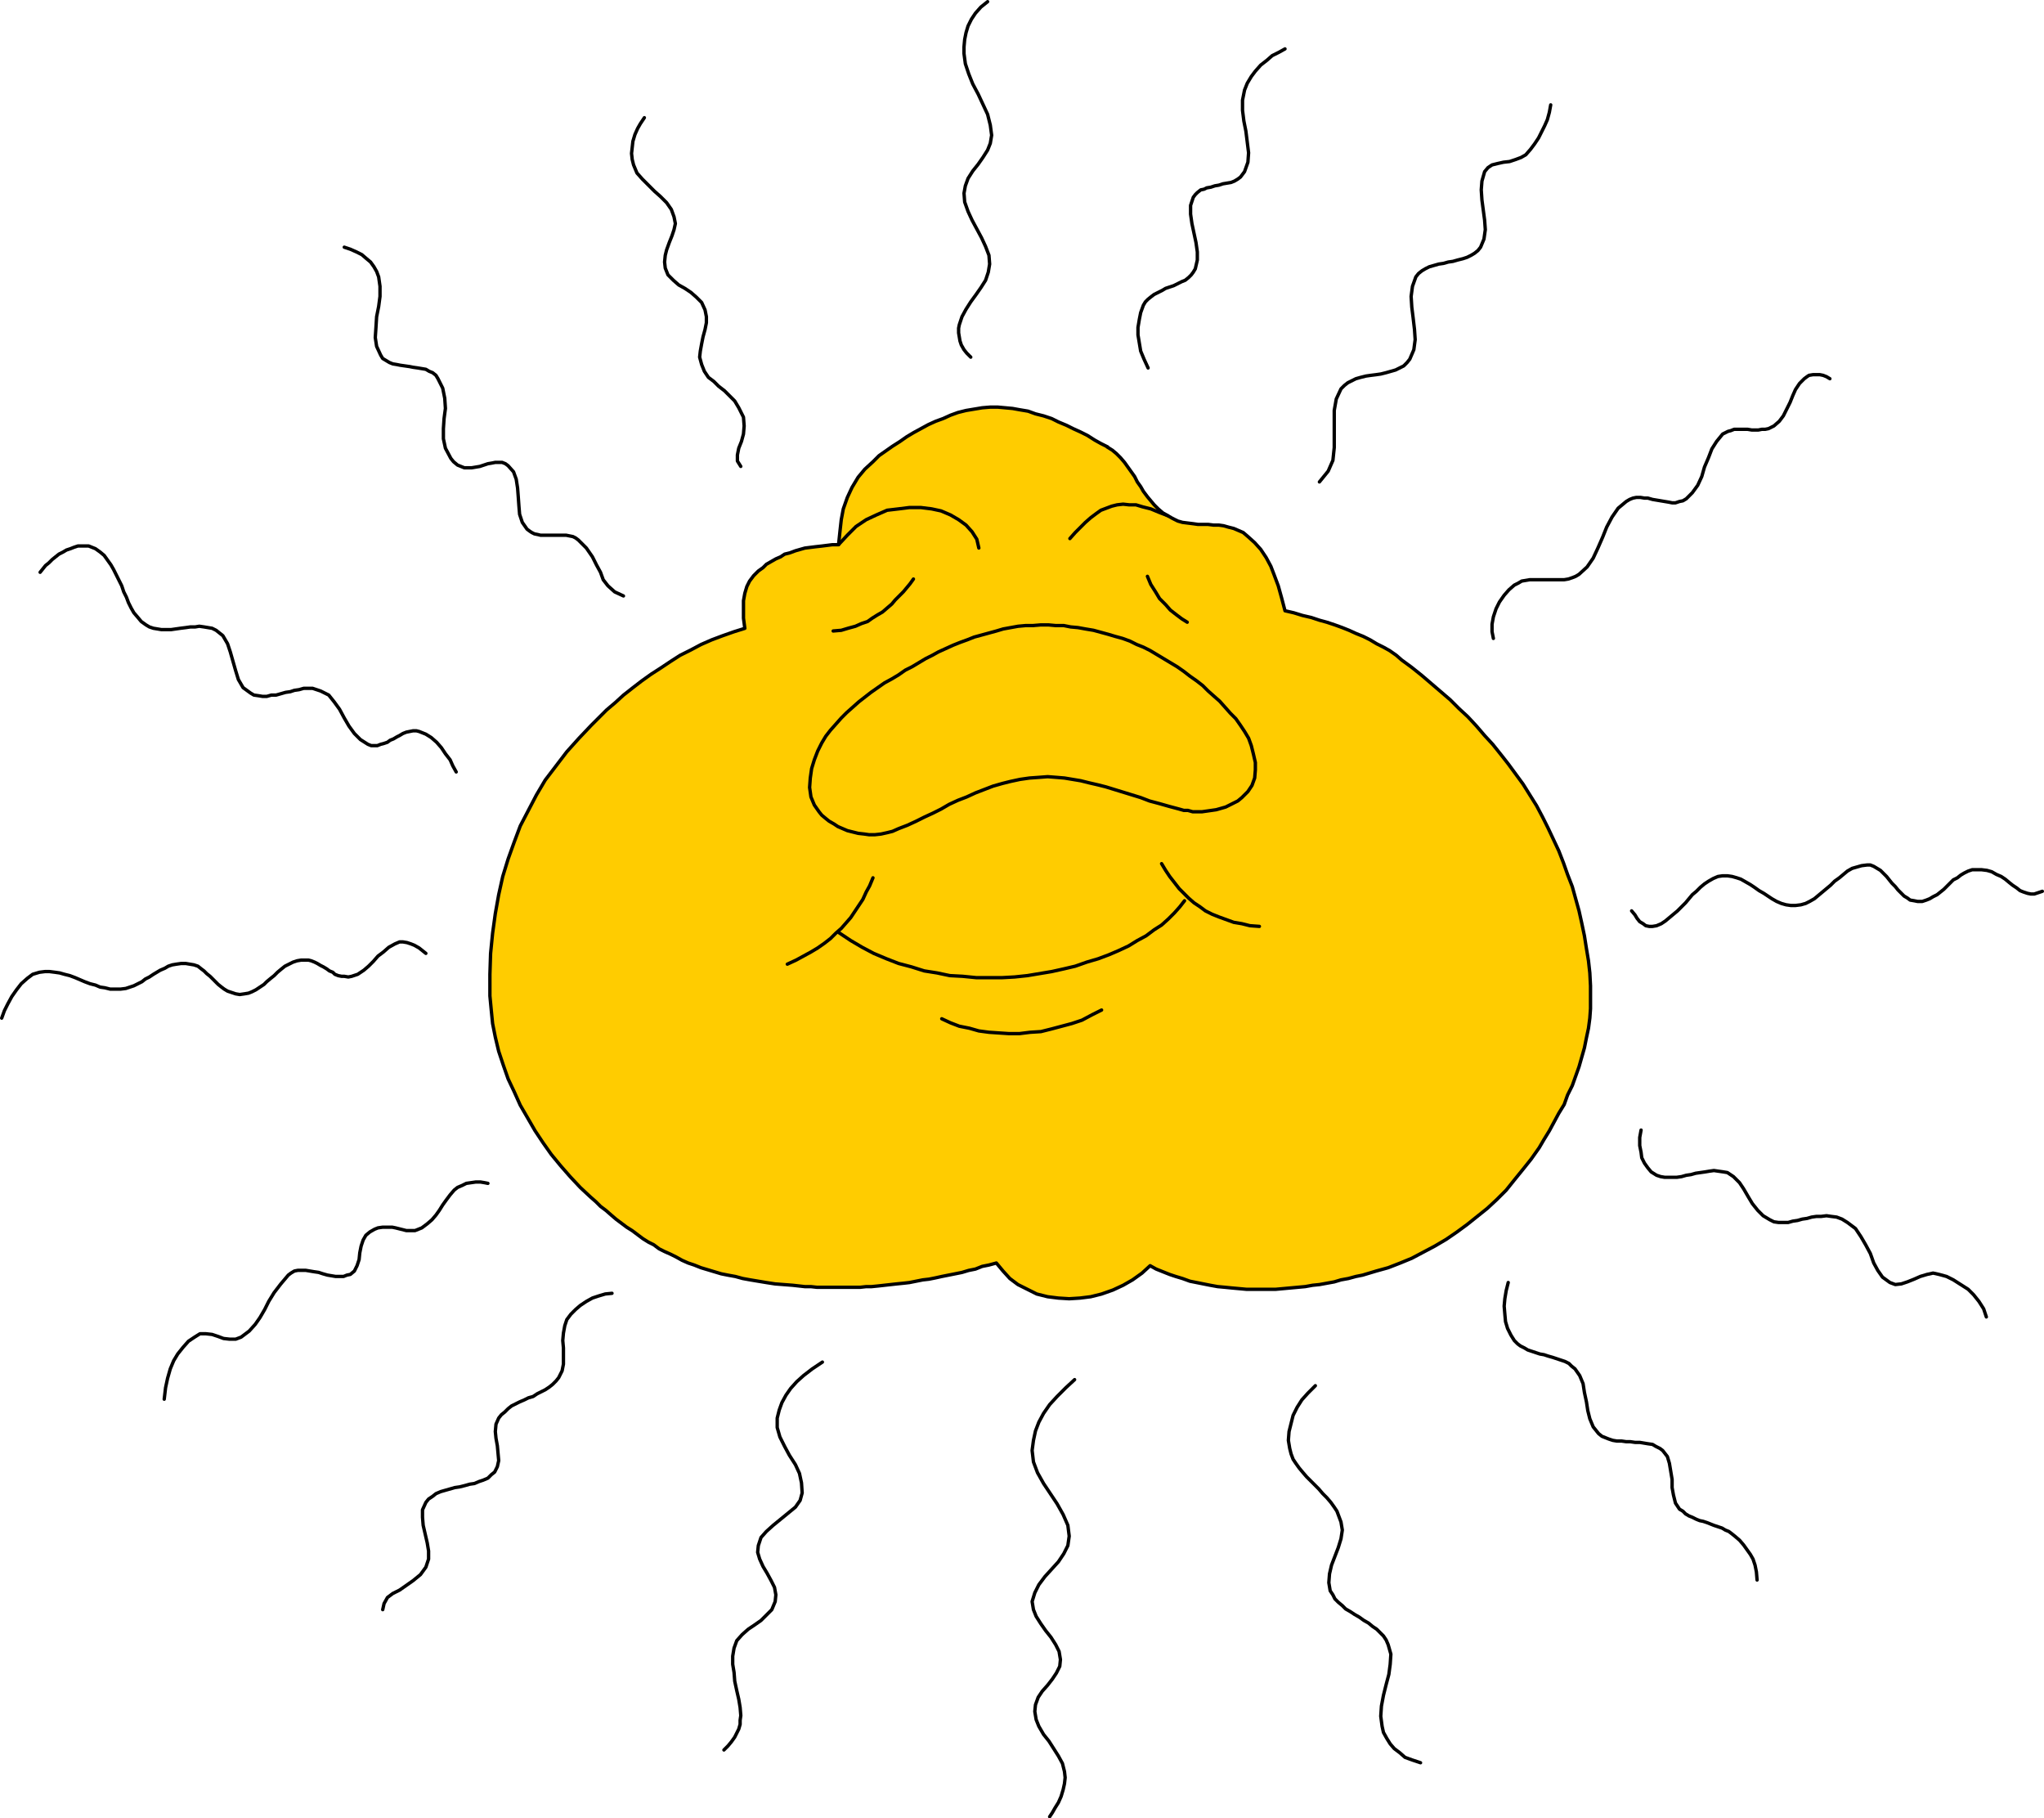
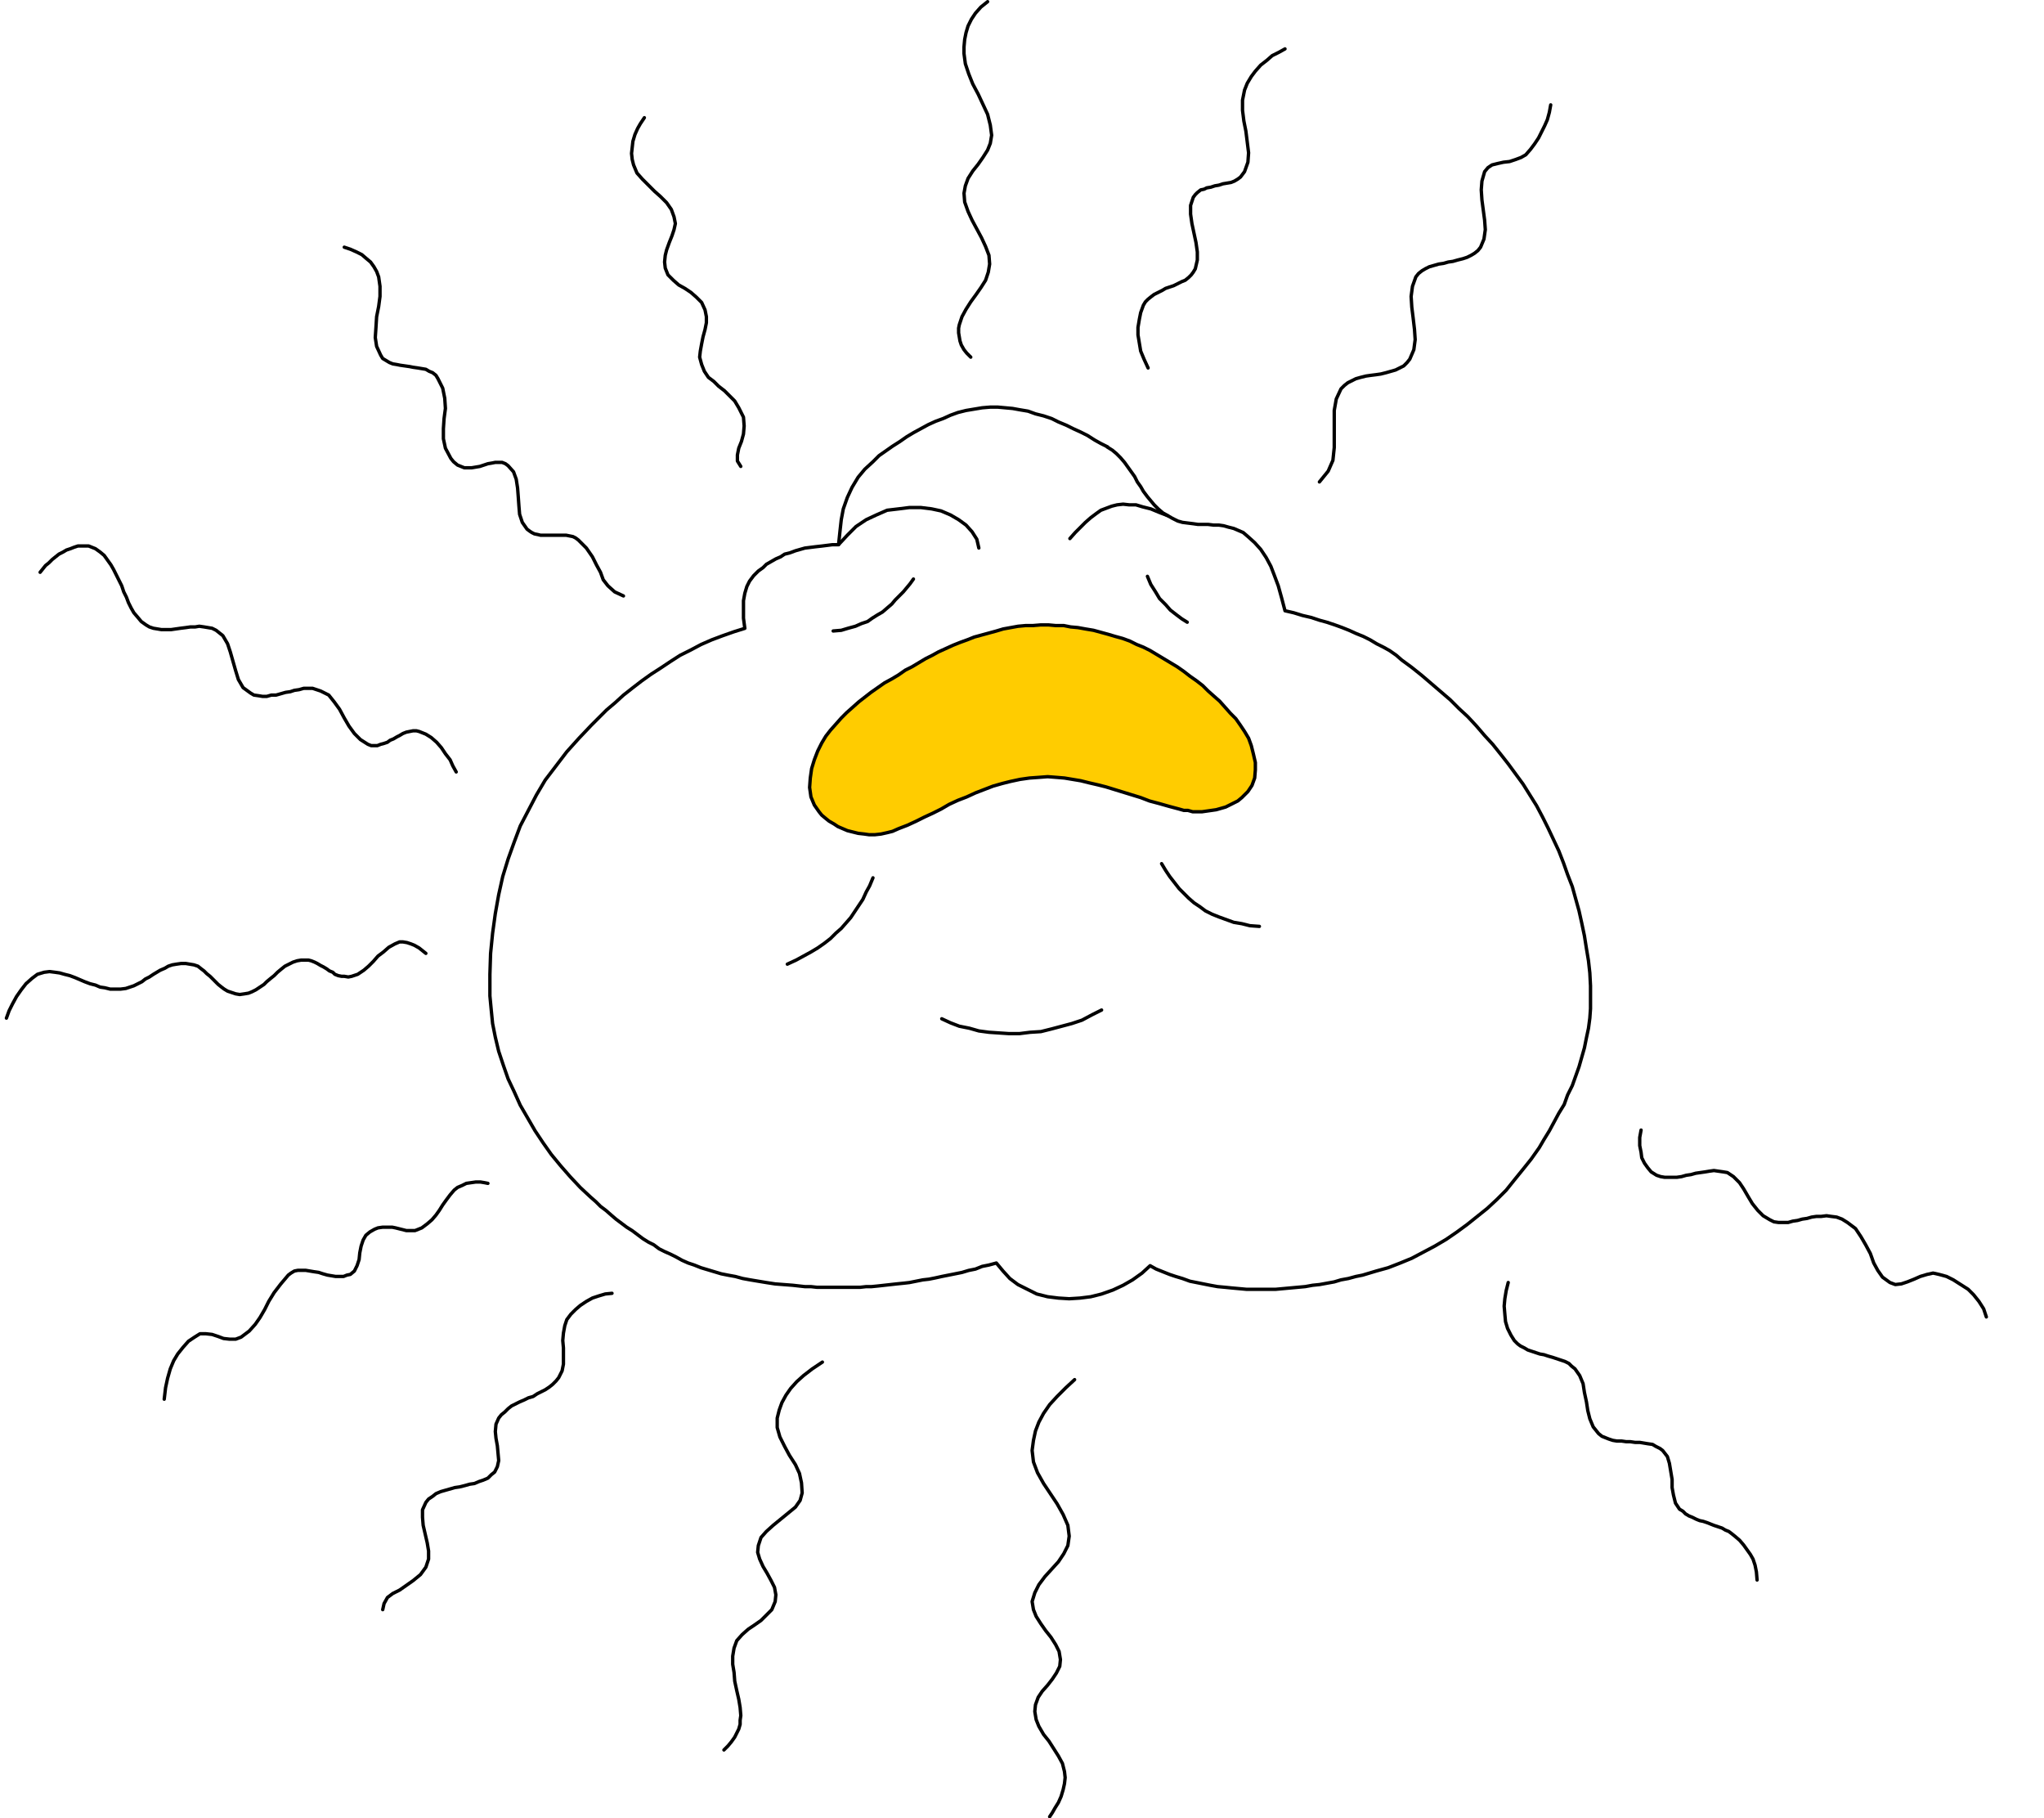
<svg xmlns="http://www.w3.org/2000/svg" xmlns:ns1="http://sodipodi.sourceforge.net/DTD/sodipodi-0.dtd" xmlns:ns2="http://www.inkscape.org/namespaces/inkscape" version="1.0" width="129.595mm" height="115.26mm" id="svg28" ns1:docname="Sun 107.wmf">
  <ns1:namedview id="namedview28" pagecolor="#ffffff" bordercolor="#000000" borderopacity="0.25" ns2:showpageshadow="2" ns2:pageopacity="0.0" ns2:pagecheckerboard="0" ns2:deskcolor="#d1d1d1" ns2:document-units="mm" />
  <defs id="defs1">
    <pattern id="WMFhbasepattern" patternUnits="userSpaceOnUse" width="6" height="6" x="0" y="0" />
  </defs>
-   <path style="fill:#ffcc00;fill-opacity:1;fill-rule:evenodd;stroke:none" d="m 265.266,107.049 1.293,0.808 0.97,0.808 0.97,0.97 0.97,1.131 0.808,1.131 0.808,1.131 0.808,1.131 0.646,1.293 0.808,1.131 0.646,1.131 0.97,1.293 0.808,0.97 0.808,0.97 0.97,0.969 1.131,0.97 1.131,0.646 1.131,0.646 1.293,0.646 1.131,0.323 1.293,0.162 1.293,0.162 1.131,0.162 h 1.293 1.131 l 1.293,0.162 h 1.293 l 1.131,0.162 1.131,0.323 1.293,0.323 1.131,0.485 1.131,0.485 1.131,0.97 1.616,1.454 1.454,1.616 1.293,1.939 1.131,2.101 0.808,2.101 0.97,2.585 0.808,2.909 0.808,3.07 2.101,0.485 2.101,0.646 2.101,0.485 1.939,0.646 1.778,0.485 1.939,0.646 1.778,0.646 1.616,0.646 1.778,0.808 1.616,0.646 1.616,0.808 1.616,0.97 1.616,0.808 1.454,0.808 1.616,1.131 1.293,1.131 2.424,1.777 2.424,1.939 2.262,1.939 2.262,1.939 2.262,1.939 2.101,2.101 2.101,1.939 2.101,2.262 1.939,2.262 1.939,2.101 1.939,2.424 1.778,2.262 1.778,2.424 1.778,2.424 1.616,2.585 1.616,2.585 1.454,2.747 1.293,2.585 1.293,2.747 1.293,2.747 1.131,2.908 0.97,2.747 1.131,2.908 0.808,2.909 0.808,2.908 0.646,2.909 0.646,3.07 0.485,3.07 0.485,2.908 0.323,2.909 0.162,3.07 v 3.07 2.424 l -0.162,2.262 -0.323,2.424 -0.485,2.262 -0.485,2.424 -0.646,2.262 -0.646,2.262 -0.808,2.262 -0.808,2.262 -1.131,2.262 -0.808,2.262 -1.293,2.101 -1.131,2.101 -1.131,2.101 -1.293,2.101 -1.131,1.939 -1.939,2.747 -1.939,2.424 -2.101,2.585 -1.939,2.424 -2.262,2.262 -2.262,2.101 -2.424,1.939 -2.424,1.939 -2.424,1.777 -2.586,1.777 -2.747,1.616 -2.747,1.454 -2.747,1.454 -2.747,1.131 -2.909,1.131 -2.909,0.808 -1.616,0.485 -1.616,0.485 -1.616,0.323 -1.778,0.485 -1.778,0.323 -1.616,0.485 -1.778,0.323 -1.778,0.323 -1.616,0.162 -1.778,0.323 -1.778,0.162 -1.778,0.162 -1.778,0.162 -1.778,0.162 h -1.778 -1.616 -1.939 -1.616 l -1.778,-0.162 -1.778,-0.162 -1.616,-0.162 -1.778,-0.162 -1.778,-0.323 -1.616,-0.323 -1.616,-0.323 -1.616,-0.323 -1.778,-0.646 -1.616,-0.485 -1.454,-0.485 -1.616,-0.646 -1.616,-0.646 -1.454,-0.808 -1.939,1.777 -2.262,1.616 -2.262,1.293 -2.424,1.131 -2.747,0.97 -2.586,0.646 -2.586,0.323 -2.586,0.162 -2.586,-0.162 -2.586,-0.323 -2.586,-0.646 -2.262,-1.131 -2.262,-1.131 -1.939,-1.454 -1.616,-1.777 -1.616,-1.939 -1.778,0.485 -1.616,0.323 -1.616,0.646 -1.616,0.323 -1.616,0.485 -1.616,0.323 -1.616,0.323 -1.616,0.323 -1.454,0.323 -1.616,0.323 -1.454,0.162 -1.616,0.323 -1.616,0.323 -1.454,0.162 -1.616,0.162 -1.454,0.162 -1.454,0.162 -1.454,0.162 -1.616,0.162 h -1.293 l -1.454,0.162 h -1.616 -1.454 -1.454 -1.454 -1.454 -1.454 -1.454 l -1.454,-0.162 h -1.454 l -1.454,-0.162 -1.454,-0.162 -2.101,-0.162 -2.101,-0.162 -2.101,-0.323 -1.939,-0.323 -1.939,-0.323 -1.778,-0.323 -1.778,-0.485 -1.778,-0.323 -1.616,-0.323 -1.616,-0.485 -1.616,-0.485 -1.616,-0.485 -1.616,-0.646 -1.454,-0.485 -1.454,-0.646 -1.454,-0.808 -1.293,-0.646 -1.454,-0.646 -1.293,-0.646 -1.293,-0.97 -1.293,-0.646 -1.293,-0.808 -1.293,-0.969 -1.293,-0.97 -1.293,-0.808 -1.293,-0.97 -1.293,-0.969 -1.131,-0.97 -1.293,-1.131 -1.293,-0.97 -1.131,-1.131 -1.293,-1.131 -2.424,-2.262 -2.424,-2.585 -2.262,-2.585 -2.262,-2.747 -1.939,-2.747 -1.939,-2.908 -1.778,-3.07 -1.778,-3.07 -1.454,-3.232 -1.454,-3.07 -1.131,-3.232 -1.131,-3.393 -0.808,-3.393 -0.646,-3.232 -0.323,-3.232 -0.323,-3.393 v -5.171 l 0.162,-5.009 0.485,-4.847 0.646,-4.686 0.808,-4.524 0.97,-4.363 1.293,-4.201 1.454,-4.04 1.454,-3.878 1.939,-3.716 1.939,-3.716 2.101,-3.555 2.586,-3.393 2.586,-3.393 2.909,-3.232 2.909,-3.07 1.939,-1.939 1.778,-1.777 2.101,-1.777 1.939,-1.777 2.262,-1.777 2.101,-1.616 2.262,-1.616 2.262,-1.454 2.424,-1.616 2.262,-1.454 2.586,-1.293 2.424,-1.293 2.586,-1.131 2.586,-0.97 2.747,-0.969 2.586,-0.808 -0.323,-2.424 v -2.262 -1.939 l 0.323,-1.777 0.485,-1.616 0.646,-1.293 0.97,-1.293 1.131,-1.131 1.131,-0.808 0.808,-0.808 1.131,-0.646 1.131,-0.646 1.131,-0.485 0.97,-0.646 1.293,-0.323 1.293,-0.485 1.131,-0.323 1.131,-0.323 1.293,-0.162 1.293,-0.162 1.454,-0.162 1.293,-0.162 1.293,-0.162 h 1.454 l 0.323,-3.07 0.323,-2.908 0.485,-2.585 0.97,-2.747 1.131,-2.424 1.454,-2.424 1.616,-1.939 1.939,-1.777 1.454,-1.454 1.616,-1.131 1.616,-1.131 1.778,-1.131 1.616,-1.131 1.616,-0.969 1.778,-0.97 1.778,-0.97 1.778,-0.808 1.778,-0.646 1.778,-0.808 1.778,-0.646 1.939,-0.485 1.939,-0.323 1.939,-0.323 1.939,-0.162 h 1.778 l 1.778,0.162 1.778,0.162 1.778,0.323 1.939,0.323 1.778,0.646 1.939,0.485 1.939,0.646 1.616,0.808 1.939,0.808 1.616,0.808 1.778,0.808 1.616,0.808 1.778,1.131 1.454,0.808 1.616,0.808 v 0 z" id="path1" />
  <path style="fill:none;stroke:#000000;stroke-width:0.808px;stroke-linecap:round;stroke-linejoin:round;stroke-miterlimit:4;stroke-dasharray:none;stroke-opacity:1" d="m 265.266,107.049 1.293,0.808 0.97,0.808 0.97,0.97 0.97,1.131 0.808,1.131 0.808,1.131 0.808,1.131 0.646,1.293 0.808,1.131 0.646,1.131 0.97,1.293 0.808,0.97 0.808,0.97 0.97,0.969 1.131,0.97 1.131,0.646 1.131,0.646 1.293,0.646 1.131,0.323 1.293,0.162 1.293,0.162 1.131,0.162 h 1.293 1.131 l 1.293,0.162 h 1.293 l 1.131,0.162 1.131,0.323 1.293,0.323 1.131,0.485 1.131,0.485 1.131,0.97 1.616,1.454 1.454,1.616 1.293,1.939 1.131,2.101 0.808,2.101 0.97,2.585 0.808,2.909 0.808,3.07 2.101,0.485 2.101,0.646 2.101,0.485 1.939,0.646 1.778,0.485 1.939,0.646 1.778,0.646 1.616,0.646 1.778,0.808 1.616,0.646 1.616,0.808 1.616,0.97 1.616,0.808 1.454,0.808 1.616,1.131 1.293,1.131 2.424,1.777 2.424,1.939 2.262,1.939 2.262,1.939 2.262,1.939 2.101,2.101 2.101,1.939 2.101,2.262 1.939,2.262 1.939,2.101 1.939,2.424 1.778,2.262 1.778,2.424 1.778,2.424 1.616,2.585 1.616,2.585 1.454,2.747 1.293,2.585 1.293,2.747 1.293,2.747 1.131,2.908 0.97,2.747 1.131,2.908 0.808,2.909 0.808,2.908 0.646,2.909 0.646,3.07 0.485,3.07 0.485,2.908 0.323,2.909 0.162,3.07 v 3.07 2.424 l -0.162,2.262 -0.323,2.424 -0.485,2.262 -0.485,2.424 -0.646,2.262 -0.646,2.262 -0.808,2.262 -0.808,2.262 -1.131,2.262 -0.808,2.262 -1.293,2.101 -1.131,2.101 -1.131,2.101 -1.293,2.101 -1.131,1.939 -1.939,2.747 -1.939,2.424 -2.101,2.585 -1.939,2.424 -2.262,2.262 -2.262,2.101 -2.424,1.939 -2.424,1.939 -2.424,1.777 -2.586,1.777 -2.747,1.616 -2.747,1.454 -2.747,1.454 -2.747,1.131 -2.909,1.131 -2.909,0.808 -1.616,0.485 -1.616,0.485 -1.616,0.323 -1.778,0.485 -1.778,0.323 -1.616,0.485 -1.778,0.323 -1.778,0.323 -1.616,0.162 -1.778,0.323 -1.778,0.162 -1.778,0.162 -1.778,0.162 -1.778,0.162 h -1.778 -1.616 -1.939 -1.616 l -1.778,-0.162 -1.778,-0.162 -1.616,-0.162 -1.778,-0.162 -1.778,-0.323 -1.616,-0.323 -1.616,-0.323 -1.616,-0.323 -1.778,-0.646 -1.616,-0.485 -1.454,-0.485 -1.616,-0.646 -1.616,-0.646 -1.454,-0.808 -1.939,1.777 -2.262,1.616 -2.262,1.293 -2.424,1.131 -2.747,0.97 -2.586,0.646 -2.586,0.323 -2.586,0.162 -2.586,-0.162 -2.586,-0.323 -2.586,-0.646 -2.262,-1.131 -2.262,-1.131 -1.939,-1.454 -1.616,-1.777 -1.616,-1.939 -1.778,0.485 -1.616,0.323 -1.616,0.646 -1.616,0.323 -1.616,0.485 -1.616,0.323 -1.616,0.323 -1.616,0.323 -1.454,0.323 -1.616,0.323 -1.454,0.162 -1.616,0.323 -1.616,0.323 -1.454,0.162 -1.616,0.162 -1.454,0.162 -1.454,0.162 -1.454,0.162 -1.616,0.162 h -1.293 l -1.454,0.162 h -1.616 -1.454 -1.454 -1.454 -1.454 -1.454 -1.454 l -1.454,-0.162 h -1.454 l -1.454,-0.162 -1.454,-0.162 -2.101,-0.162 -2.101,-0.162 -2.101,-0.323 -1.939,-0.323 -1.939,-0.323 -1.778,-0.323 -1.778,-0.485 -1.778,-0.323 -1.616,-0.323 -1.616,-0.485 -1.616,-0.485 -1.616,-0.485 -1.616,-0.646 -1.454,-0.485 -1.454,-0.646 -1.454,-0.808 -1.293,-0.646 -1.454,-0.646 -1.293,-0.646 -1.293,-0.97 -1.293,-0.646 -1.293,-0.808 -1.293,-0.969 -1.293,-0.97 -1.293,-0.808 -1.293,-0.97 -1.293,-0.969 -1.131,-0.97 -1.293,-1.131 -1.293,-0.97 -1.131,-1.131 -1.293,-1.131 -2.424,-2.262 -2.424,-2.585 -2.262,-2.585 -2.262,-2.747 -1.939,-2.747 -1.939,-2.908 -1.778,-3.07 -1.778,-3.07 -1.454,-3.232 -1.454,-3.07 -1.131,-3.232 -1.131,-3.393 -0.808,-3.393 -0.646,-3.232 -0.323,-3.232 -0.323,-3.393 v -5.171 l 0.162,-5.009 0.485,-4.847 0.646,-4.686 0.808,-4.524 0.97,-4.363 1.293,-4.201 1.454,-4.04 1.454,-3.878 1.939,-3.716 1.939,-3.716 2.101,-3.555 2.586,-3.393 2.586,-3.393 2.909,-3.232 2.909,-3.07 1.939,-1.939 1.778,-1.777 2.101,-1.777 1.939,-1.777 2.262,-1.777 2.101,-1.616 2.262,-1.616 2.262,-1.454 2.424,-1.616 2.262,-1.454 2.586,-1.293 2.424,-1.293 2.586,-1.131 2.586,-0.97 2.747,-0.969 2.586,-0.808 -0.323,-2.424 v -2.262 -1.939 l 0.323,-1.777 0.485,-1.616 0.646,-1.293 0.97,-1.293 1.131,-1.131 1.131,-0.808 0.808,-0.808 1.131,-0.646 1.131,-0.646 1.131,-0.485 0.97,-0.646 1.293,-0.323 1.293,-0.485 1.131,-0.323 1.131,-0.323 1.293,-0.162 1.293,-0.162 1.454,-0.162 1.293,-0.162 1.293,-0.162 h 1.454 l 0.323,-3.07 0.323,-2.908 0.485,-2.585 0.97,-2.747 1.131,-2.424 1.454,-2.424 1.616,-1.939 1.939,-1.777 1.454,-1.454 1.616,-1.131 1.616,-1.131 1.778,-1.131 1.616,-1.131 1.616,-0.969 1.778,-0.97 1.778,-0.97 1.778,-0.808 1.778,-0.646 1.778,-0.808 1.778,-0.646 1.939,-0.485 1.939,-0.323 1.939,-0.323 1.939,-0.162 h 1.778 l 1.778,0.162 1.778,0.162 1.778,0.323 1.939,0.323 1.778,0.646 1.939,0.485 1.939,0.646 1.616,0.808 1.939,0.808 1.616,0.808 1.778,0.808 1.616,0.808 1.778,1.131 1.454,0.808 1.616,0.808 v 0" id="path2" />
  <path style="fill:none;stroke:#000000;stroke-width:0.808px;stroke-linecap:round;stroke-linejoin:round;stroke-miterlimit:4;stroke-dasharray:none;stroke-opacity:1" d="m 256.378,129.024 1.293,-1.454 1.293,-1.293 1.131,-1.131 1.293,-1.131 1.293,-0.97 1.131,-0.808 1.293,-0.485 1.293,-0.485 1.293,-0.323 1.454,-0.162 1.454,0.162 h 1.616 l 1.616,0.485 1.939,0.485 1.939,0.808 2.101,0.808" id="path3" />
  <path style="fill:none;stroke:#000000;stroke-width:0.808px;stroke-linecap:round;stroke-linejoin:round;stroke-miterlimit:4;stroke-dasharray:none;stroke-opacity:1" d="m 234.562,131.286 -0.485,-2.101 -1.131,-1.777 -1.454,-1.616 -1.778,-1.293 -1.939,-1.131 -2.262,-0.97 -2.262,-0.485 -2.586,-0.323 h -2.747 l -2.586,0.323 -2.747,0.323 -2.586,1.131 -2.424,1.131 -2.424,1.616 -2.101,2.101 -2.101,2.262" id="path4" />
  <path style="fill:none;stroke:#000000;stroke-width:0.808px;stroke-linecap:round;stroke-linejoin:round;stroke-miterlimit:4;stroke-dasharray:none;stroke-opacity:1" d="m 218.887,138.719 -0.808,1.131 -0.808,0.97 -0.808,0.97 -0.97,0.97 -0.97,0.97 -0.808,0.969 -1.131,0.97 -1.131,0.97 -1.131,0.646 -1.293,0.808 -1.131,0.808 -1.454,0.485 -1.454,0.646 -1.778,0.485 -1.616,0.485 -1.939,0.162" id="path5" />
  <path style="fill:none;stroke:#000000;stroke-width:0.808px;stroke-linecap:round;stroke-linejoin:round;stroke-miterlimit:4;stroke-dasharray:none;stroke-opacity:1" d="m 274.962,138.073 0.808,1.939 1.131,1.777 0.97,1.616 1.454,1.454 1.131,1.293 1.454,1.131 1.293,0.97 1.293,0.808" id="path6" />
-   <path style="fill:none;stroke:#000000;stroke-width:0.808px;stroke-linecap:round;stroke-linejoin:round;stroke-miterlimit:4;stroke-dasharray:none;stroke-opacity:1" d="m 283.85,215.794 -1.131,1.454 -1.293,1.454 -1.454,1.454 -1.616,1.454 -1.778,1.131 -1.939,1.454 -2.101,1.131 -2.101,1.293 -2.424,1.131 -2.262,0.97 -2.586,0.969 -2.747,0.808 -2.747,0.97 -2.747,0.646 -2.909,0.646 -2.909,0.485 -2.909,0.485 -3.07,0.323 -2.909,0.162 h -3.232 -3.07 l -3.232,-0.323 -3.07,-0.162 -3.07,-0.646 -3.07,-0.485 -3.07,-0.97 -3.07,-0.808 -2.909,-1.131 -3.07,-1.293 -2.747,-1.454 -2.747,-1.616 -2.909,-1.939" id="path7" />
  <path style="fill:none;stroke:#000000;stroke-width:0.808px;stroke-linecap:round;stroke-linejoin:round;stroke-miterlimit:4;stroke-dasharray:none;stroke-opacity:1" d="m 263.973,241.971 -2.262,1.131 -2.424,1.293 -2.424,0.808 -2.424,0.646 -2.424,0.646 -2.586,0.646 -2.586,0.162 -2.586,0.323 h -2.424 l -2.424,-0.162 -2.424,-0.162 -2.424,-0.323 -2.262,-0.646 -2.424,-0.485 -2.101,-0.808 -2.101,-0.97" id="path8" />
  <path style="fill:none;stroke:#000000;stroke-width:0.808px;stroke-linecap:round;stroke-linejoin:round;stroke-miterlimit:4;stroke-dasharray:none;stroke-opacity:1" d="m 278.356,206.907 0.97,1.616 0.97,1.454 1.131,1.454 1.131,1.454 1.131,1.131 1.131,1.131 1.293,1.131 1.454,0.969 1.293,0.97 1.616,0.808 1.616,0.646 1.778,0.646 1.778,0.646 1.939,0.323 1.939,0.485 2.262,0.162" id="path9" />
  <path style="fill:none;stroke:#000000;stroke-width:0.808px;stroke-linecap:round;stroke-linejoin:round;stroke-miterlimit:4;stroke-dasharray:none;stroke-opacity:1" d="m 209.191,210.3 -0.808,1.939 -0.808,1.454 -0.808,1.777 -0.97,1.454 -0.97,1.454 -0.97,1.454 -1.131,1.293 -1.131,1.293 -1.293,1.131 -1.293,1.293 -1.454,1.131 -1.616,1.131 -1.616,0.969 -1.778,0.97 -1.778,0.97 -2.101,0.97" id="path10" />
  <path style="fill:#ffcc00;fill-opacity:1;fill-rule:evenodd;stroke:none" d="m 247.49,149.868 1.939,-0.162 h 1.778 l 1.778,0.162 h 1.939 l 1.616,0.323 1.778,0.162 1.778,0.323 1.939,0.323 1.778,0.485 1.778,0.485 1.616,0.485 1.778,0.485 1.778,0.646 1.616,0.808 1.616,0.646 1.616,0.808 1.616,0.97 1.616,0.97 1.616,0.969 1.616,0.97 1.616,1.131 1.454,1.131 1.616,1.131 1.454,1.131 1.293,1.293 1.454,1.293 1.293,1.131 1.293,1.454 1.293,1.454 1.293,1.293 1.131,1.616 0.97,1.454 0.97,1.616 0.646,1.777 0.485,1.939 0.485,2.101 v 1.777 l -0.162,1.939 -0.646,1.777 -0.97,1.454 -0.808,0.808 -0.646,0.646 -0.97,0.808 -0.97,0.485 -0.97,0.485 -0.97,0.485 -1.131,0.323 -1.131,0.323 -1.131,0.162 -1.131,0.162 -1.131,0.162 h -1.131 -1.131 l -1.131,-0.323 h -0.97 l -1.131,-0.323 -2.424,-0.646 -2.262,-0.646 -2.424,-0.646 -2.101,-0.808 -2.101,-0.646 -2.101,-0.646 -2.101,-0.646 -2.101,-0.646 -1.939,-0.485 -2.101,-0.485 -1.939,-0.485 -1.939,-0.323 -1.939,-0.323 -1.939,-0.162 -2.101,-0.162 -2.101,0.162 -2.262,0.162 -2.262,0.323 -2.262,0.485 -1.939,0.485 -2.262,0.646 -2.101,0.808 -2.101,0.808 -2.101,0.97 -2.101,0.808 -2.101,0.97 -1.939,1.131 -1.939,0.97 -2.101,0.97 -1.939,0.97 -2.101,0.969 -2.101,0.808 -1.454,0.646 -1.293,0.323 -1.454,0.323 -1.454,0.162 h -1.454 l -1.131,-0.162 -1.454,-0.162 -1.293,-0.323 -1.293,-0.323 -1.131,-0.485 -1.131,-0.485 -0.97,-0.646 -1.131,-0.646 -0.808,-0.646 -0.97,-0.808 -0.646,-0.808 -1.131,-1.616 -0.808,-1.939 -0.323,-2.262 0.162,-2.262 0.323,-2.262 0.646,-2.101 0.808,-2.101 0.97,-1.939 0.97,-1.616 1.131,-1.454 1.293,-1.454 1.293,-1.454 1.293,-1.293 1.454,-1.293 1.454,-1.293 1.454,-1.131 1.454,-1.131 1.616,-1.131 1.616,-1.131 1.778,-0.969 1.616,-0.97 1.616,-1.131 1.616,-0.808 1.616,-0.97 1.616,-0.969 1.616,-0.808 1.454,-0.808 1.778,-0.808 1.778,-0.808 1.616,-0.646 1.778,-0.646 1.616,-0.646 1.778,-0.485 1.778,-0.485 1.778,-0.485 1.616,-0.485 1.778,-0.323 1.778,-0.323 1.778,-0.162 h 1.939 v 0 z" id="path11" />
  <path style="fill:none;stroke:#000000;stroke-width:0.808px;stroke-linecap:round;stroke-linejoin:round;stroke-miterlimit:4;stroke-dasharray:none;stroke-opacity:1" d="m 247.49,149.868 1.939,-0.162 h 1.778 l 1.778,0.162 h 1.939 l 1.616,0.323 1.778,0.162 1.778,0.323 1.939,0.323 1.778,0.485 1.778,0.485 1.616,0.485 1.778,0.485 1.778,0.646 1.616,0.808 1.616,0.646 1.616,0.808 1.616,0.97 1.616,0.97 1.616,0.969 1.616,0.97 1.616,1.131 1.454,1.131 1.616,1.131 1.454,1.131 1.293,1.293 1.454,1.293 1.293,1.131 1.293,1.454 1.293,1.454 1.293,1.293 1.131,1.616 0.97,1.454 0.97,1.616 0.646,1.777 0.485,1.939 0.485,2.101 v 1.777 l -0.162,1.939 -0.646,1.777 -0.97,1.454 -0.808,0.808 -0.646,0.646 -0.97,0.808 -0.97,0.485 -0.97,0.485 -0.97,0.485 -1.131,0.323 -1.131,0.323 -1.131,0.162 -1.131,0.162 -1.131,0.162 h -1.131 -1.131 l -1.131,-0.323 h -0.97 l -1.131,-0.323 -2.424,-0.646 -2.262,-0.646 -2.424,-0.646 -2.101,-0.808 -2.101,-0.646 -2.101,-0.646 -2.101,-0.646 -2.101,-0.646 -1.939,-0.485 -2.101,-0.485 -1.939,-0.485 -1.939,-0.323 -1.939,-0.323 -1.939,-0.162 -2.101,-0.162 -2.101,0.162 -2.262,0.162 -2.262,0.323 -2.262,0.485 -1.939,0.485 -2.262,0.646 -2.101,0.808 -2.101,0.808 -2.101,0.97 -2.101,0.808 -2.101,0.97 -1.939,1.131 -1.939,0.97 -2.101,0.97 -1.939,0.97 -2.101,0.969 -2.101,0.808 -1.454,0.646 -1.293,0.323 -1.454,0.323 -1.454,0.162 h -1.454 l -1.131,-0.162 -1.454,-0.162 -1.293,-0.323 -1.293,-0.323 -1.131,-0.485 -1.131,-0.485 -0.97,-0.646 -1.131,-0.646 -0.808,-0.646 -0.97,-0.808 -0.646,-0.808 -1.131,-1.616 -0.808,-1.939 -0.323,-2.262 0.162,-2.262 0.323,-2.262 0.646,-2.101 0.808,-2.101 0.97,-1.939 0.97,-1.616 1.131,-1.454 1.293,-1.454 1.293,-1.454 1.293,-1.293 1.454,-1.293 1.454,-1.293 1.454,-1.131 1.454,-1.131 1.616,-1.131 1.616,-1.131 1.778,-0.969 1.616,-0.97 1.616,-1.131 1.616,-0.808 1.616,-0.97 1.616,-0.969 1.616,-0.808 1.454,-0.808 1.778,-0.808 1.778,-0.808 1.616,-0.646 1.778,-0.646 1.616,-0.646 1.778,-0.485 1.778,-0.485 1.778,-0.485 1.616,-0.485 1.778,-0.323 1.778,-0.323 1.778,-0.162 h 1.939 v 0" id="path12" />
  <path style="fill:none;stroke:#000000;stroke-width:0.808px;stroke-linecap:round;stroke-linejoin:round;stroke-miterlimit:4;stroke-dasharray:none;stroke-opacity:1" d="m 154.409,28.196 -0.97,1.454 -0.646,1.131 -0.646,1.454 -0.485,1.616 -0.162,1.454 -0.162,1.454 0.162,1.454 0.323,1.293 0.808,1.939 1.293,1.454 1.454,1.454 1.454,1.454 1.454,1.293 1.454,1.454 1.131,1.616 0.646,1.777 0.323,1.616 -0.323,1.454 -0.485,1.454 -0.646,1.616 -0.646,1.777 -0.323,1.293 -0.162,1.616 0.162,1.454 0.646,1.616 1.293,1.293 1.293,1.131 1.454,0.808 1.454,0.969 1.293,1.131 1.293,1.293 0.808,1.777 0.323,1.616 v 1.454 l -0.323,1.616 -0.485,1.777 -0.323,1.616 -0.323,1.777 -0.162,1.454 0.485,1.777 0.646,1.616 0.97,1.454 1.293,0.969 1.131,1.131 1.454,1.131 1.131,1.131 1.293,1.293 0.97,1.616 1.131,2.262 0.162,2.101 -0.162,1.939 -0.485,1.777 -0.646,1.616 -0.323,1.616 v 1.454 l 0.808,1.293" id="path13" />
  <path style="fill:none;stroke:#000000;stroke-width:0.808px;stroke-linecap:round;stroke-linejoin:round;stroke-miterlimit:4;stroke-dasharray:none;stroke-opacity:1" d="m 371.599,25.126 -0.323,1.777 -0.485,1.777 -0.646,1.454 -0.808,1.616 -0.646,1.293 -0.97,1.454 -0.97,1.293 -1.131,1.293 -1.131,0.646 -1.293,0.485 -1.454,0.485 -1.454,0.162 -1.454,0.323 -1.293,0.323 -0.97,0.646 -0.808,0.969 -0.646,2.262 -0.162,2.101 0.162,2.424 0.323,2.424 0.323,2.424 0.162,2.262 -0.323,2.262 -0.808,1.939 -0.646,0.808 -0.808,0.646 -0.808,0.485 -0.97,0.485 -0.97,0.323 -1.293,0.323 -1.131,0.323 -1.131,0.162 -1.131,0.323 -1.131,0.162 -1.131,0.323 -1.131,0.323 -0.97,0.485 -0.808,0.485 -0.808,0.646 -0.646,0.808 -0.808,2.262 -0.323,2.424 0.162,2.585 0.323,2.585 0.323,2.747 0.162,2.424 -0.323,2.424 -0.97,2.262 -0.646,0.808 -0.808,0.808 -0.97,0.485 -0.97,0.485 -1.131,0.323 -1.131,0.323 -1.293,0.323 -1.131,0.162 -1.293,0.162 -1.131,0.162 -1.293,0.323 -1.131,0.323 -0.97,0.485 -0.97,0.485 -0.808,0.646 -0.808,0.808 -1.131,2.424 -0.485,2.747 v 2.908 3.07 2.908 l -0.323,3.07 -1.131,2.585 -2.101,2.585" id="path14" />
  <path style="fill:none;stroke:#000000;stroke-width:0.808px;stroke-linecap:round;stroke-linejoin:round;stroke-miterlimit:4;stroke-dasharray:none;stroke-opacity:1" d="m 307.928,11.715 -1.454,0.808 -1.616,0.808 -1.293,1.131 -1.454,1.131 -1.293,1.454 -0.97,1.293 -0.97,1.616 -0.646,1.616 -0.485,2.424 v 2.424 l 0.323,2.585 0.485,2.424 0.323,2.585 0.323,2.585 -0.162,2.262 -0.808,2.262 -0.485,0.646 -0.485,0.646 -0.646,0.485 -0.808,0.485 -0.808,0.323 -0.97,0.162 -0.97,0.162 -0.97,0.323 -0.97,0.162 -0.97,0.323 -0.97,0.162 -0.646,0.323 -0.808,0.162 -0.808,0.646 -0.485,0.485 -0.485,0.646 -0.646,1.939 v 2.101 l 0.323,2.262 0.485,2.262 0.485,2.262 0.323,2.262 v 1.939 l -0.485,2.101 -0.485,0.808 -0.485,0.646 -0.646,0.646 -0.808,0.646 -0.808,0.323 -0.97,0.485 -0.97,0.485 -0.97,0.323 -0.97,0.323 -0.808,0.485 -0.97,0.485 -0.97,0.485 -0.646,0.485 -0.808,0.646 -0.646,0.646 -0.485,0.808 -0.646,1.777 -0.323,1.616 -0.323,1.939 v 1.777 l 0.323,1.939 0.323,1.939 0.808,1.939 0.97,2.101" id="path15" />
  <path style="fill:none;stroke:#000000;stroke-width:0.808px;stroke-linecap:round;stroke-linejoin:round;stroke-miterlimit:4;stroke-dasharray:none;stroke-opacity:1" d="m 236.663,0.404 -1.616,1.293 -1.293,1.454 -0.97,1.454 -0.808,1.616 -0.485,1.616 -0.323,1.616 -0.162,1.777 v 1.616 l 0.323,2.424 0.808,2.424 0.97,2.424 1.293,2.424 1.131,2.424 1.131,2.424 0.646,2.585 0.323,2.424 -0.323,1.939 -0.646,1.616 -1.131,1.777 -1.131,1.616 -1.293,1.616 -1.131,1.777 -0.646,1.777 -0.323,1.777 0.162,2.101 0.808,2.262 0.97,2.101 1.131,2.101 1.131,2.101 0.97,2.101 0.808,2.101 0.162,2.101 -0.323,1.939 -0.646,1.939 -1.131,1.777 -1.131,1.616 -1.293,1.777 -1.131,1.777 -0.97,1.777 -0.646,1.939 -0.162,0.808 v 1.131 l 0.162,0.969 0.162,0.969 0.323,0.969 0.646,1.131 0.646,0.808 0.97,0.969" id="path16" />
-   <path style="fill:none;stroke:#000000;stroke-width:0.808px;stroke-linecap:round;stroke-linejoin:round;stroke-miterlimit:4;stroke-dasharray:none;stroke-opacity:1" d="m 438.501,90.729 -0.808,-0.485 -0.808,-0.323 -0.808,-0.162 h -0.808 -0.808 l -0.97,0.162 -0.485,0.323 -0.646,0.485 -1.131,1.131 -0.97,1.454 -0.646,1.454 -0.646,1.616 -0.808,1.616 -0.808,1.616 -0.97,1.293 -1.293,1.131 -0.646,0.323 -0.646,0.323 -0.808,0.162 h -0.808 l -0.808,0.162 h -0.808 -0.808 l -0.97,-0.162 h -0.808 -0.808 -0.646 -0.97 l -0.808,0.323 -0.646,0.162 -0.646,0.323 -0.646,0.323 -1.454,1.777 -1.131,1.777 -0.808,2.101 -0.97,2.262 -0.646,2.262 -0.97,2.101 -1.293,1.777 -1.454,1.454 -0.808,0.485 -0.808,0.162 -0.97,0.323 h -0.808 l -0.808,-0.162 -0.97,-0.162 -0.97,-0.162 -0.97,-0.162 -0.97,-0.162 -1.131,-0.323 h -0.808 l -0.97,-0.162 h -0.97 l -0.808,0.162 -0.808,0.323 -0.808,0.485 -1.939,1.616 -1.454,2.101 -1.293,2.424 -0.97,2.424 -1.131,2.585 -1.131,2.424 -1.454,2.101 -1.939,1.777 -0.808,0.485 -0.808,0.323 -0.97,0.323 -0.97,0.162 h -0.97 -1.131 -0.97 -0.97 -1.131 -0.97 -1.131 -0.97 l -0.97,0.162 -0.97,0.162 -0.808,0.485 -0.97,0.485 -1.293,1.131 -1.131,1.293 -1.131,1.616 -0.808,1.616 -0.646,1.939 -0.323,1.777 v 1.777 l 0.323,1.616" id="path17" />
-   <path style="fill:none;stroke:#000000;stroke-width:0.808px;stroke-linecap:round;stroke-linejoin:round;stroke-miterlimit:4;stroke-dasharray:none;stroke-opacity:1" d="m 390.991,218.218 0.808,0.97 0.485,0.808 0.646,0.808 0.808,0.485 0.646,0.485 0.808,0.162 h 0.808 l 0.97,-0.162 1.131,-0.485 0.97,-0.646 0.97,-0.808 0.97,-0.808 0.97,-0.808 0.97,-0.97 0.97,-0.969 0.808,-0.97 0.808,-0.97 0.97,-0.808 0.97,-0.97 0.97,-0.808 0.97,-0.646 1.131,-0.646 1.131,-0.485 1.131,-0.162 h 1.131 l 1.131,0.162 1.131,0.323 0.97,0.323 1.131,0.646 1.131,0.646 0.97,0.646 1.131,0.808 1.131,0.646 0.97,0.646 0.97,0.646 1.131,0.646 1.131,0.485 1.131,0.323 1.131,0.162 h 1.131 l 1.293,-0.162 1.131,-0.323 0.97,-0.485 1.131,-0.646 0.97,-0.808 0.97,-0.808 0.97,-0.808 0.97,-0.808 0.97,-0.97 1.131,-0.808 0.97,-0.808 0.97,-0.808 1.131,-0.646 1.131,-0.323 1.131,-0.323 1.293,-0.162 h 0.808 l 0.808,0.323 0.808,0.485 0.808,0.485 0.646,0.646 0.808,0.808 0.646,0.808 0.646,0.808 0.808,0.808 0.646,0.808 0.646,0.646 0.808,0.808 0.808,0.485 0.646,0.485 0.97,0.162 0.808,0.162 h 1.131 l 0.97,-0.323 0.808,-0.323 0.808,-0.485 0.97,-0.485 0.808,-0.646 0.808,-0.646 0.808,-0.808 0.646,-0.646 0.808,-0.808 0.97,-0.485 0.808,-0.646 0.808,-0.485 0.97,-0.485 0.97,-0.323 h 0.97 1.293 l 1.293,0.162 1.131,0.323 1.131,0.646 1.131,0.485 0.97,0.646 0.97,0.808 0.808,0.646 0.97,0.646 0.808,0.646 0.808,0.323 0.97,0.323 0.808,0.162 h 0.808 l 0.97,-0.323 0.97,-0.323" id="path18" />
  <path style="fill:none;stroke:#000000;stroke-width:0.808px;stroke-linecap:round;stroke-linejoin:round;stroke-miterlimit:4;stroke-dasharray:none;stroke-opacity:1" d="m 393.253,270.732 -0.323,1.777 v 1.939 l 0.323,1.616 0.162,1.293 0.646,1.293 0.808,1.131 0.808,0.97 1.293,0.808 0.97,0.323 0.97,0.162 h 0.97 0.97 0.97 l 1.131,-0.162 1.131,-0.323 1.131,-0.162 1.131,-0.323 1.131,-0.162 1.131,-0.162 0.97,-0.162 1.131,-0.162 1.131,0.162 1.131,0.162 0.97,0.162 1.454,0.97 1.454,1.454 0.97,1.454 1.131,1.939 0.97,1.616 1.293,1.616 1.293,1.293 1.616,0.97 0.97,0.485 1.131,0.162 h 1.131 1.131 l 1.131,-0.323 1.131,-0.162 1.131,-0.323 1.131,-0.162 1.131,-0.323 1.131,-0.162 h 1.131 l 1.293,-0.162 1.131,0.162 1.293,0.162 1.293,0.485 1.293,0.808 1.939,1.454 1.293,1.939 1.131,1.939 1.131,2.101 0.808,2.262 0.97,1.777 1.131,1.616 1.778,1.293 1.293,0.485 1.454,-0.162 1.454,-0.485 1.616,-0.646 1.454,-0.646 1.616,-0.485 1.454,-0.323 1.454,0.323 1.778,0.485 1.616,0.808 1.778,1.131 1.778,1.131 1.293,1.293 1.293,1.616 1.131,1.777 0.646,1.939" id="path19" />
  <path style="fill:none;stroke:#000000;stroke-width:0.808px;stroke-linecap:round;stroke-linejoin:round;stroke-miterlimit:4;stroke-dasharray:none;stroke-opacity:1" d="m 361.418,307.25 -0.485,1.939 -0.323,1.939 -0.162,1.777 0.162,1.939 0.162,1.777 0.485,1.616 0.808,1.616 0.808,1.293 0.808,0.808 0.646,0.485 0.97,0.485 0.808,0.485 0.97,0.323 0.97,0.323 0.97,0.323 0.97,0.162 0.97,0.323 1.131,0.323 0.97,0.323 0.97,0.323 0.97,0.323 0.97,0.485 0.646,0.646 0.808,0.646 1.131,1.616 0.808,1.939 0.323,2.101 0.485,2.262 0.323,2.101 0.485,1.939 0.808,1.939 1.293,1.616 0.808,0.646 0.808,0.323 0.808,0.323 0.97,0.323 0.97,0.162 h 1.131 l 1.131,0.162 h 0.97 l 1.131,0.162 h 1.131 l 0.97,0.162 0.97,0.162 1.131,0.162 0.808,0.485 0.97,0.485 0.646,0.485 1.131,1.454 0.485,1.616 0.323,1.939 0.323,1.939 v 1.939 l 0.323,1.777 0.485,1.939 0.97,1.454 0.808,0.485 0.646,0.646 0.808,0.485 0.808,0.323 0.97,0.485 0.808,0.323 0.808,0.162 0.97,0.323 0.808,0.323 0.808,0.323 0.97,0.323 0.97,0.323 0.808,0.485 0.808,0.323 0.646,0.485 0.808,0.646 1.131,0.97 0.97,1.131 0.808,1.131 0.808,1.131 0.646,1.131 0.485,1.454 0.323,1.616 0.162,1.939" id="path20" />
  <path style="fill:none;stroke:#000000;stroke-width:0.808px;stroke-linecap:round;stroke-linejoin:round;stroke-miterlimit:4;stroke-dasharray:none;stroke-opacity:1" d="m 197.071,326.317 -2.424,1.616 -2.101,1.616 -1.616,1.454 -1.454,1.616 -1.131,1.616 -0.97,1.777 -0.646,1.777 -0.485,1.939 v 2.262 l 0.646,2.262 1.131,2.262 1.131,2.101 1.454,2.262 0.97,2.101 0.485,2.262 0.162,2.424 -0.485,1.777 -1.131,1.616 -1.778,1.454 -1.778,1.454 -1.778,1.454 -1.616,1.454 -1.293,1.454 -0.646,1.939 -0.162,1.616 0.485,1.616 0.808,1.777 0.97,1.616 0.97,1.777 0.808,1.616 0.323,1.777 -0.162,1.616 -0.808,1.939 -1.293,1.293 -1.293,1.293 -1.616,1.131 -1.454,0.97 -1.454,1.293 -1.293,1.454 -0.646,1.777 -0.323,1.939 v 1.939 l 0.323,1.939 0.162,2.101 0.485,2.262 0.485,2.101 0.323,1.939 0.162,1.939 -0.162,1.131 v 0.97 l -0.323,1.131 -0.485,0.97 -0.485,0.97 -0.808,1.131 -0.808,0.97 -0.97,0.97" id="path21" />
  <path style="fill:none;stroke:#000000;stroke-width:0.808px;stroke-linecap:round;stroke-linejoin:round;stroke-miterlimit:4;stroke-dasharray:none;stroke-opacity:1" d="m 257.509,330.518 -2.101,1.939 -2.101,2.101 -1.778,1.939 -1.454,2.101 -1.131,2.101 -0.808,2.101 -0.485,2.262 -0.323,2.424 0.323,2.747 0.97,2.585 1.454,2.585 1.616,2.424 1.616,2.424 1.454,2.585 1.131,2.585 0.323,2.585 -0.323,2.262 -0.97,1.939 -1.293,1.939 -1.616,1.777 -1.616,1.777 -1.454,1.939 -0.97,1.939 -0.646,2.101 0.323,1.939 0.646,1.616 1.131,1.777 1.131,1.616 1.293,1.616 1.131,1.777 0.808,1.616 0.323,1.939 -0.162,1.616 -0.808,1.616 -0.97,1.454 -1.131,1.454 -1.293,1.454 -0.97,1.454 -0.646,1.777 -0.162,1.616 0.323,1.939 0.646,1.616 1.131,1.939 1.293,1.616 1.131,1.777 1.131,1.777 0.97,1.777 0.485,1.939 0.162,1.454 -0.162,1.454 -0.323,1.454 -0.485,1.616 -0.646,1.454 -0.808,1.293 -0.646,1.131 -0.646,0.97" id="path22" />
-   <path style="fill:none;stroke:#000000;stroke-width:0.808px;stroke-linecap:round;stroke-linejoin:round;stroke-miterlimit:4;stroke-dasharray:none;stroke-opacity:1" d="m 315.2,331.972 -1.778,1.777 -1.454,1.616 -1.131,1.777 -0.97,1.939 -0.485,1.939 -0.485,1.939 -0.162,2.101 0.323,1.939 0.323,1.293 0.485,1.293 0.646,0.97 0.808,1.131 0.808,0.97 0.97,1.131 0.97,0.969 0.97,0.97 0.97,0.97 0.97,1.131 0.97,0.97 0.97,1.131 0.808,1.131 0.646,0.97 0.485,1.293 0.485,1.293 0.323,1.939 -0.323,2.101 -0.646,2.101 -0.808,2.101 -0.808,2.101 -0.485,2.101 -0.162,2.101 0.323,1.939 0.646,0.97 0.485,0.97 0.808,0.808 0.97,0.808 0.808,0.808 1.131,0.646 0.97,0.646 1.131,0.646 1.131,0.808 1.131,0.646 0.97,0.808 0.97,0.646 0.808,0.808 0.808,0.808 0.646,0.97 0.485,1.131 0.646,2.262 -0.162,2.424 -0.323,2.424 -0.646,2.424 -0.646,2.585 -0.485,2.585 -0.162,2.424 0.323,2.424 0.323,1.454 0.808,1.454 0.808,1.293 0.97,1.131 1.293,0.97 1.293,1.131 1.778,0.646 1.939,0.646" id="path23" />
  <path style="fill:none;stroke:#000000;stroke-width:0.808px;stroke-linecap:round;stroke-linejoin:round;stroke-miterlimit:4;stroke-dasharray:none;stroke-opacity:1" d="m 146.652,309.835 -1.616,0.162 -1.616,0.485 -1.454,0.485 -1.454,0.808 -1.454,0.97 -1.131,0.97 -1.131,1.131 -0.97,1.293 -0.485,1.454 -0.323,1.777 -0.162,1.777 0.162,1.777 v 1.939 1.939 l -0.323,1.616 -0.808,1.616 -0.646,0.808 -0.808,0.808 -0.808,0.646 -0.97,0.646 -0.97,0.485 -0.97,0.485 -0.97,0.646 -1.131,0.323 -0.97,0.485 -1.131,0.485 -0.97,0.485 -0.97,0.485 -0.808,0.646 -0.808,0.808 -0.808,0.646 -0.646,0.808 -0.646,1.454 -0.162,1.777 0.162,1.616 0.323,1.777 0.162,1.777 0.162,1.777 -0.323,1.454 -0.646,1.293 -0.808,0.646 -0.808,0.808 -1.131,0.485 -0.97,0.323 -1.131,0.485 -1.131,0.162 -1.131,0.323 -1.293,0.323 -1.131,0.162 -1.131,0.323 -1.131,0.323 -1.131,0.323 -1.131,0.485 -0.808,0.646 -0.97,0.646 -0.646,0.808 -0.808,1.777 v 1.777 l 0.162,1.939 0.485,2.101 0.485,2.101 0.323,1.939 v 1.939 l -0.646,1.939 -1.293,1.777 -1.778,1.454 -1.616,1.131 -1.616,1.131 -1.616,0.808 -1.293,0.97 -0.808,1.454 -0.323,1.454" id="path24" />
  <path style="fill:none;stroke:#000000;stroke-width:0.808px;stroke-linecap:round;stroke-linejoin:round;stroke-miterlimit:4;stroke-dasharray:none;stroke-opacity:1" d="m 116.917,283.497 -0.808,-0.162 -0.97,-0.162 h -1.131 l -1.131,0.162 -1.131,0.162 -0.97,0.485 -1.131,0.485 -0.808,0.646 -0.97,1.131 -0.97,1.293 -0.808,1.131 -0.808,1.293 -0.808,1.131 -0.97,1.131 -1.131,0.97 -1.293,0.97 -0.808,0.323 -0.808,0.323 h -0.646 -0.646 -0.808 l -0.646,-0.162 -0.646,-0.162 -0.646,-0.162 -0.646,-0.162 -0.808,-0.162 h -0.646 -0.808 -0.808 l -1.131,0.162 -0.808,0.323 -1.131,0.646 -0.97,0.808 -0.646,1.131 -0.485,1.454 -0.323,1.616 -0.162,1.616 -0.485,1.454 -0.646,1.293 -0.97,0.808 -0.808,0.162 -0.808,0.323 h -0.97 -0.97 l -0.97,-0.162 -0.97,-0.162 -1.131,-0.323 -0.97,-0.323 -1.131,-0.162 -0.97,-0.162 -0.97,-0.162 H 72.316 71.346 l -0.808,0.162 -0.808,0.485 -0.646,0.485 -1.778,2.101 -1.616,2.101 -1.293,2.101 -0.97,1.939 -1.131,1.939 -1.131,1.616 -1.454,1.616 -1.939,1.454 -1.293,0.485 h -1.454 l -1.454,-0.162 -1.293,-0.485 -1.454,-0.485 -1.454,-0.162 h -1.454 l -1.293,0.808 -1.454,0.97 -1.293,1.454 -1.293,1.616 -0.97,1.616 -0.808,1.939 -0.646,2.262 -0.485,2.262 -0.323,2.747" id="path25" />
-   <path style="fill:none;stroke:#000000;stroke-width:0.808px;stroke-linecap:round;stroke-linejoin:round;stroke-miterlimit:4;stroke-dasharray:none;stroke-opacity:1" d="m 102.05,228.398 -0.808,-0.646 -0.808,-0.646 -1.131,-0.646 -0.808,-0.323 -0.97,-0.323 -0.97,-0.162 h -0.808 l -1.131,0.485 -1.454,0.808 -1.293,1.131 -1.293,0.97 -1.131,1.293 -1.131,1.131 -1.131,0.969 -1.454,0.97 -1.454,0.485 -0.808,0.162 -0.97,-0.162 h -0.646 l -0.808,-0.162 -0.808,-0.323 -0.485,-0.485 -0.808,-0.323 -0.646,-0.485 -0.808,-0.485 -0.646,-0.323 -0.808,-0.485 -0.646,-0.323 -0.808,-0.323 -0.646,-0.162 h -0.97 -0.808 l -0.97,0.162 -0.97,0.323 -0.97,0.485 -0.97,0.485 -0.808,0.646 -0.97,0.808 -0.808,0.808 -0.808,0.646 -0.97,0.808 -0.646,0.646 -0.97,0.646 -0.97,0.646 -0.97,0.485 -0.808,0.323 -0.97,0.162 -1.131,0.162 -0.97,-0.162 -0.97,-0.323 -0.97,-0.323 -0.808,-0.485 -0.646,-0.485 -0.808,-0.646 -0.646,-0.646 -0.646,-0.646 -0.646,-0.646 -0.808,-0.646 -0.646,-0.646 -0.646,-0.485 -0.808,-0.646 -0.97,-0.323 -0.97,-0.162 -0.97,-0.162 h -1.131 l -1.131,0.162 -0.97,0.162 -0.97,0.323 -0.808,0.485 -1.131,0.485 -0.808,0.485 -0.808,0.485 -0.97,0.646 -0.97,0.485 -0.808,0.646 -0.97,0.485 -0.97,0.485 -0.97,0.323 -0.97,0.323 -1.293,0.162 H 27.714 26.422 l -1.293,-0.323 -1.131,-0.162 -1.131,-0.485 -1.293,-0.323 -1.293,-0.485 -1.131,-0.485 -1.131,-0.485 -1.293,-0.485 -1.293,-0.323 -1.131,-0.323 -1.131,-0.162 -1.293,-0.162 h -1.131 l -1.293,0.162 -1.616,0.485 -1.293,0.97 -1.454,1.293 -1.131,1.454 -1.131,1.616 -0.97,1.777 -0.808,1.616 -0.646,1.777" id="path26" />
+   <path style="fill:none;stroke:#000000;stroke-width:0.808px;stroke-linecap:round;stroke-linejoin:round;stroke-miterlimit:4;stroke-dasharray:none;stroke-opacity:1" d="m 102.05,228.398 -0.808,-0.646 -0.808,-0.646 -1.131,-0.646 -0.808,-0.323 -0.97,-0.323 -0.97,-0.162 h -0.808 l -1.131,0.485 -1.454,0.808 -1.293,1.131 -1.293,0.97 -1.131,1.293 -1.131,1.131 -1.131,0.969 -1.454,0.97 -1.454,0.485 -0.808,0.162 -0.97,-0.162 h -0.646 l -0.808,-0.162 -0.808,-0.323 -0.485,-0.485 -0.808,-0.323 -0.646,-0.485 -0.808,-0.485 -0.646,-0.323 -0.808,-0.485 -0.646,-0.323 -0.808,-0.323 -0.646,-0.162 h -0.97 -0.808 l -0.97,0.162 -0.97,0.323 -0.97,0.485 -0.97,0.485 -0.808,0.646 -0.97,0.808 -0.808,0.808 -0.808,0.646 -0.97,0.808 -0.646,0.646 -0.97,0.646 -0.97,0.646 -0.97,0.485 -0.808,0.323 -0.97,0.162 -1.131,0.162 -0.97,-0.162 -0.97,-0.323 -0.97,-0.323 -0.808,-0.485 -0.646,-0.485 -0.808,-0.646 -0.646,-0.646 -0.646,-0.646 -0.646,-0.646 -0.808,-0.646 -0.646,-0.646 -0.646,-0.485 -0.808,-0.646 -0.97,-0.323 -0.97,-0.162 -0.97,-0.162 h -1.131 l -1.131,0.162 -0.97,0.162 -0.97,0.323 -0.808,0.485 -1.131,0.485 -0.808,0.485 -0.808,0.485 -0.97,0.646 -0.97,0.485 -0.808,0.646 -0.97,0.485 -0.97,0.485 -0.97,0.323 -0.97,0.323 -1.293,0.162 H 27.714 26.422 l -1.293,-0.323 -1.131,-0.162 -1.131,-0.485 -1.293,-0.323 -1.293,-0.485 -1.131,-0.485 -1.131,-0.485 -1.293,-0.485 -1.293,-0.323 -1.131,-0.323 -1.131,-0.162 -1.293,-0.162 l -1.293,0.162 -1.616,0.485 -1.293,0.97 -1.454,1.293 -1.131,1.454 -1.131,1.616 -0.97,1.777 -0.808,1.616 -0.646,1.777" id="path26" />
  <path style="fill:none;stroke:#000000;stroke-width:0.808px;stroke-linecap:round;stroke-linejoin:round;stroke-miterlimit:4;stroke-dasharray:none;stroke-opacity:1" d="m 9.615,137.103 0.646,-0.808 0.646,-0.808 0.808,-0.646 0.808,-0.808 0.808,-0.646 0.808,-0.646 0.97,-0.485 0.808,-0.485 0.97,-0.323 0.808,-0.323 0.97,-0.323 h 0.808 0.808 0.97 l 0.808,0.323 0.808,0.323 1.131,0.808 0.97,0.808 0.808,1.131 0.808,1.131 0.646,1.131 0.646,1.293 0.646,1.293 0.646,1.293 0.485,1.454 0.646,1.293 0.485,1.293 0.646,1.293 0.646,1.131 0.97,1.131 0.808,0.97 1.131,0.808 0.808,0.485 0.97,0.323 0.97,0.162 0.97,0.162 h 1.131 1.131 l 1.131,-0.162 1.131,-0.162 1.293,-0.162 1.131,-0.162 h 1.131 l 0.97,-0.162 1.131,0.162 0.97,0.162 0.97,0.162 0.97,0.485 1.616,1.293 1.131,1.939 0.646,1.939 0.646,2.262 0.646,2.262 0.646,2.101 1.131,1.939 1.778,1.293 0.808,0.485 1.131,0.162 0.97,0.162 h 0.97 l 1.131,-0.323 h 1.131 l 1.131,-0.323 1.131,-0.323 1.131,-0.162 0.97,-0.323 1.131,-0.162 1.131,-0.323 h 1.131 0.97 l 0.97,0.323 0.97,0.323 1.939,0.97 1.293,1.616 1.293,1.777 1.131,2.101 1.131,1.939 1.293,1.777 1.454,1.454 1.778,1.131 0.808,0.323 h 0.808 0.646 l 0.808,-0.323 0.646,-0.162 0.97,-0.323 0.646,-0.485 0.808,-0.323 0.808,-0.485 0.646,-0.323 0.808,-0.485 0.808,-0.323 0.808,-0.162 0.808,-0.162 h 0.808 l 0.646,0.162 1.616,0.646 1.293,0.808 1.293,1.131 1.131,1.293 0.97,1.454 1.131,1.454 0.646,1.454 0.808,1.454" id="path27" />
  <path style="fill:none;stroke:#000000;stroke-width:0.808px;stroke-linecap:round;stroke-linejoin:round;stroke-miterlimit:4;stroke-dasharray:none;stroke-opacity:1" d="m 82.497,59.22 1.454,0.485 1.454,0.646 1.293,0.646 1.131,0.969 0.97,0.808 0.808,1.131 0.646,1.131 0.485,1.293 0.323,2.262 v 2.424 l -0.323,2.424 -0.485,2.424 -0.162,2.585 -0.162,2.424 0.323,2.101 0.97,2.101 0.485,0.808 0.808,0.485 0.808,0.485 0.808,0.323 0.97,0.162 0.808,0.162 1.131,0.162 1.131,0.162 0.808,0.162 1.131,0.162 0.97,0.162 0.97,0.162 0.808,0.485 0.808,0.323 0.808,0.646 0.485,0.808 1.131,2.262 0.485,2.424 0.162,2.424 -0.323,2.424 -0.162,2.424 v 2.424 l 0.485,2.262 1.293,2.424 0.646,0.808 0.97,0.808 0.808,0.323 0.808,0.323 h 0.808 0.97 l 0.97,-0.162 0.97,-0.162 0.97,-0.323 0.97,-0.323 0.97,-0.162 0.808,-0.162 h 0.808 0.808 l 0.808,0.323 0.646,0.485 1.293,1.454 0.646,1.777 0.323,2.101 0.162,2.101 0.162,2.262 0.162,1.939 0.646,1.939 1.131,1.616 0.646,0.485 0.485,0.323 0.646,0.323 0.808,0.162 0.646,0.162 h 0.97 0.808 0.97 0.808 0.808 0.808 0.97 l 0.808,0.162 0.808,0.162 0.646,0.323 0.646,0.485 1.939,1.939 1.454,2.101 0.97,1.939 0.97,1.777 0.646,1.777 1.131,1.454 1.616,1.454 2.101,0.97" id="path28" />
</svg>